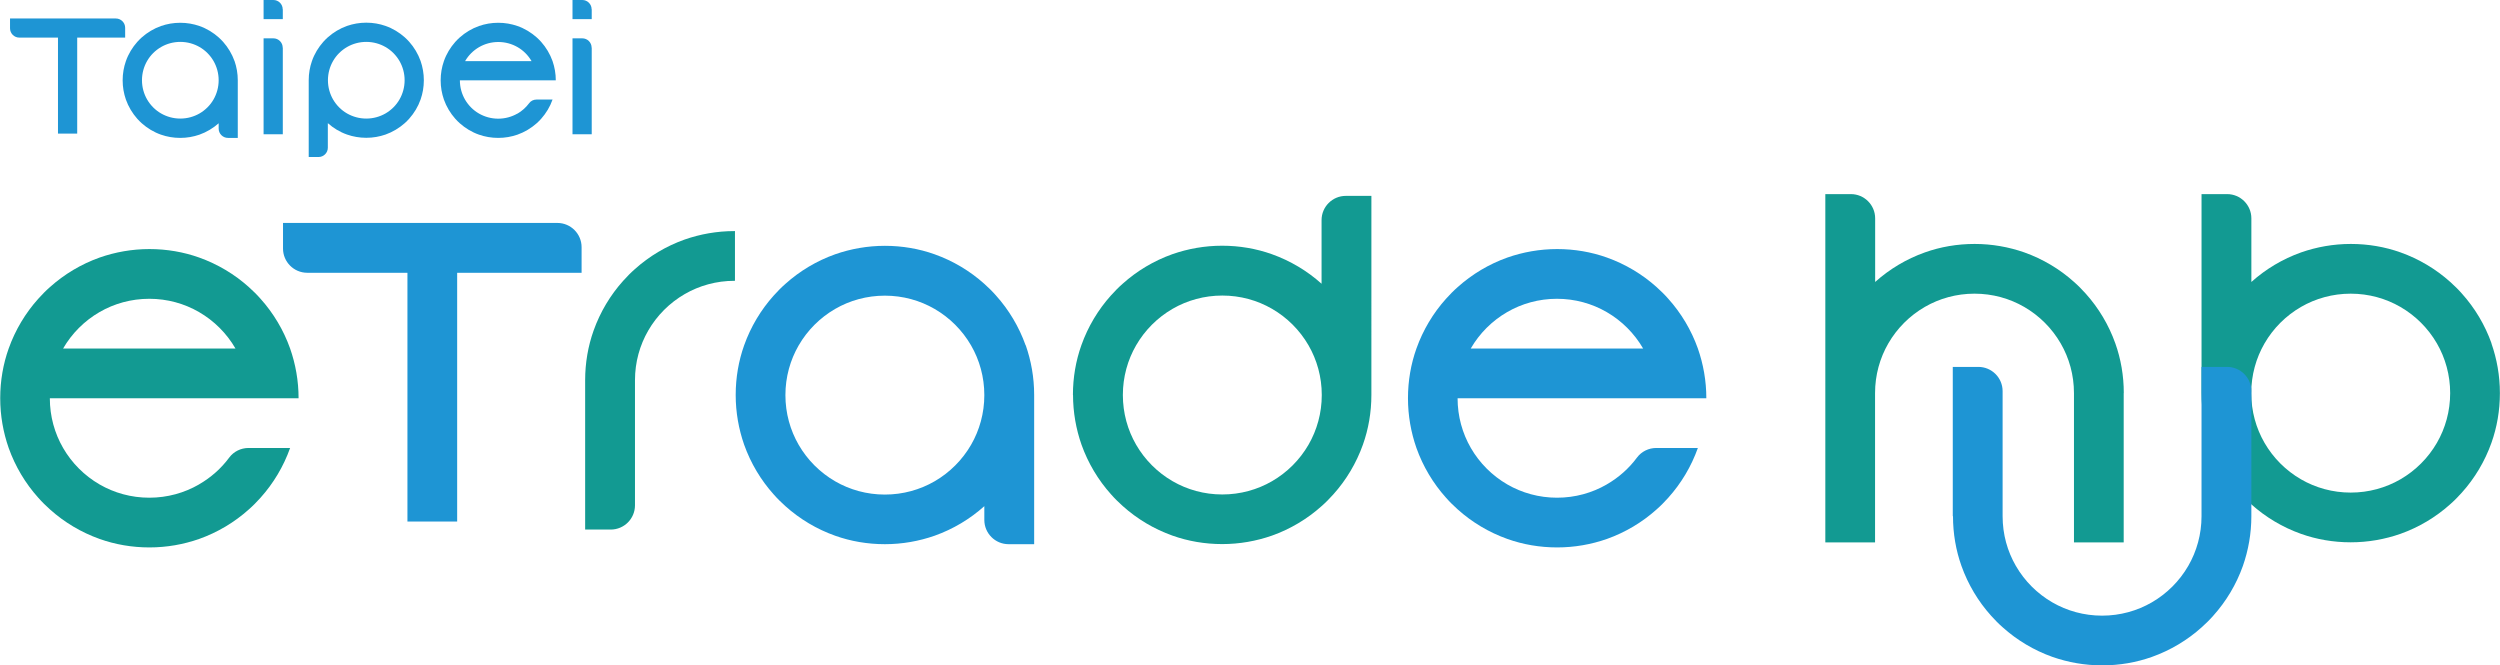
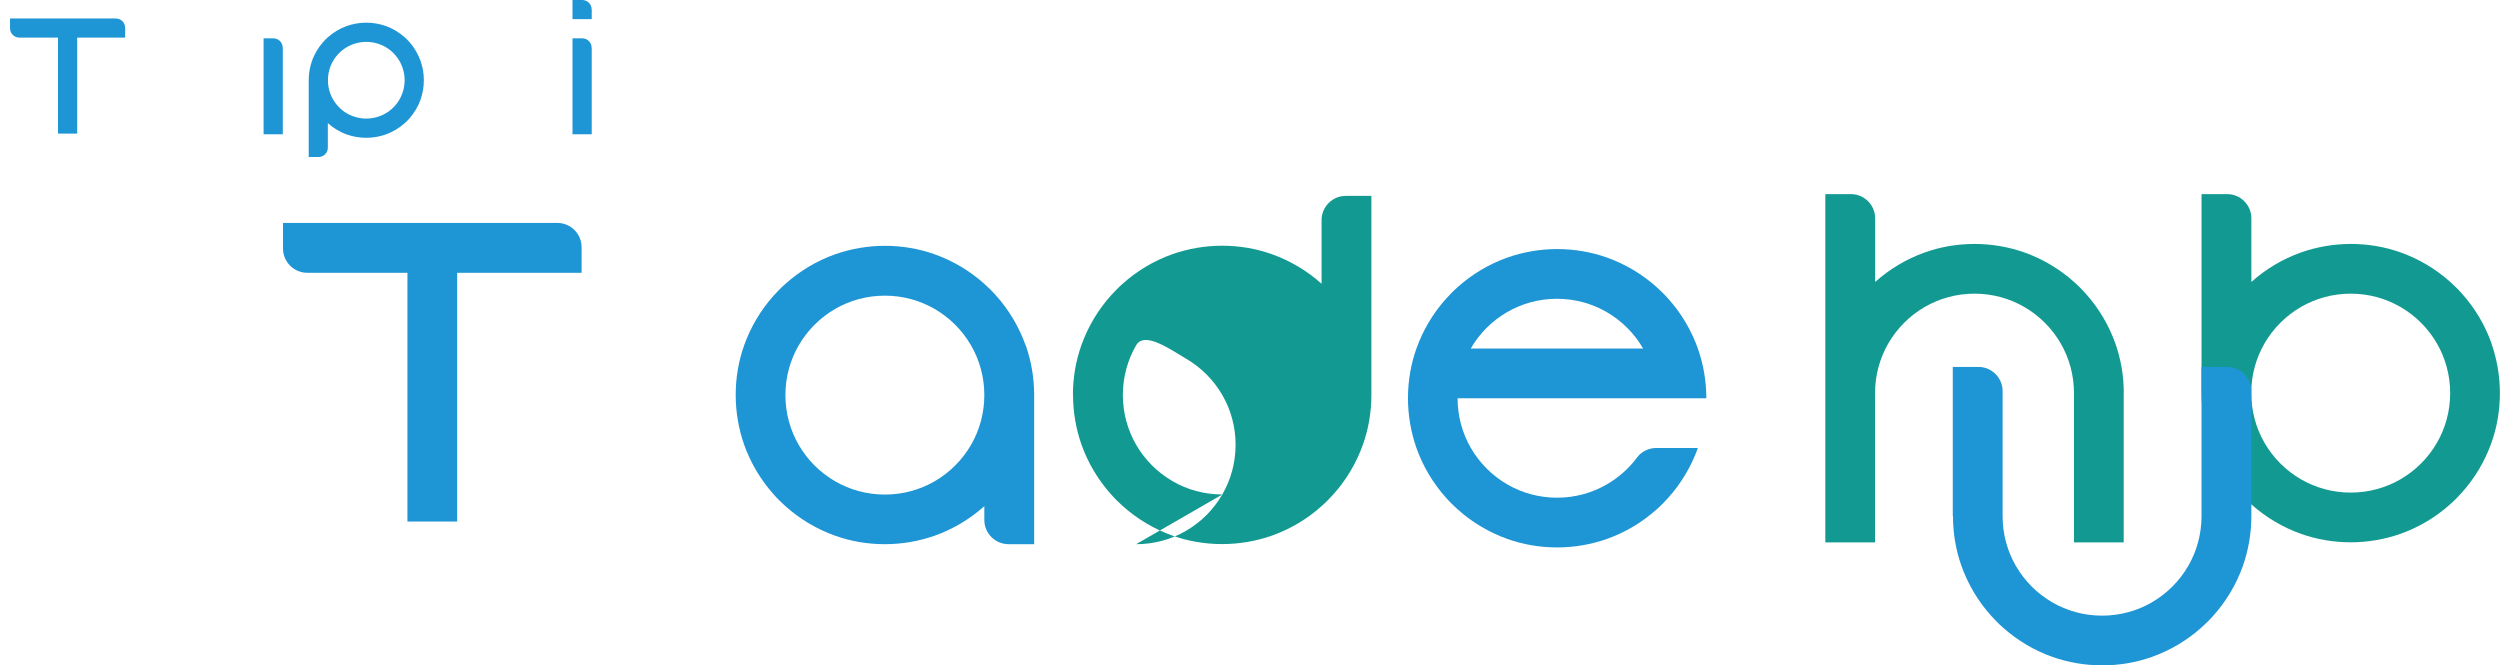
<svg xmlns="http://www.w3.org/2000/svg" viewBox="0 0 239.3 63.7">
  <defs>
    <style>.e{fill:#1e95d4;}.f{fill:#129a92;}</style>
  </defs>
  <g id="a" />
  <g id="b" />
  <g id="c">
    <g>
      <path class="e" d="M153.8,46.37c-1.4,.81-3.03,1.27-4.76,1.27s-3.36-.46-4.76-1.27c-1.45-.84-2.65-2.04-3.49-3.49-.81-1.4-1.27-3.03-1.27-4.76h23.81c0-1.67-.29-3.27-.81-4.76-.63-1.77-1.6-3.39-2.83-4.76-.35-.4-.73-.77-1.12-1.12-1.37-1.23-2.99-2.2-4.76-2.83-1.49-.53-3.09-.81-4.76-.81s-3.27,.29-4.76,.81c-1.77,.63-3.39,1.6-4.76,2.83-.4,.35-.77,.73-1.12,1.12-1.23,1.37-2.2,2.99-2.83,4.76-.53,1.49-.81,3.09-.81,4.76s.29,3.27,.81,4.76c.63,1.77,1.6,3.39,2.83,4.76,.35,.4,.73,.77,1.12,1.12,1.37,1.23,2.99,2.2,4.76,2.83,1.49,.53,3.09,.81,4.76,.81s3.27-.29,4.76-.81c1.77-.63,3.39-1.6,4.76-2.83,.4-.35,.77-.73,1.12-1.12,1.23-1.37,2.2-2.99,2.83-4.76h-3.98c-.73,0-1.42,.34-1.85,.92-.77,1.04-1.75,1.91-2.88,2.56Zm-9.53-16.5c1.4-.81,3.03-1.27,4.76-1.27s3.36,.46,4.76,1.27c1.45,.84,2.65,2.04,3.49,3.49h-16.5c.84-1.45,2.04-2.65,3.49-3.49Z" />
      <path class="f" d="M238.49,32.87c-.63-1.77-1.6-3.39-2.83-4.76-.35-.4-.73-.77-1.12-1.12-1.37-1.23-2.99-2.2-4.76-2.83-1.49-.53-3.09-.81-4.76-.81s-3.27,.29-4.76,.81c-1.77,.63-3.39,1.6-4.76,2.83v-6.09c0-1.28-1.04-2.32-2.32-2.32h-2.45v19.05c0,1.67,.29,3.27,.81,4.76,.63,1.77,1.6,3.39,2.83,4.76,.35,.4,.73,.77,1.12,1.12,1.37,1.23,2.99,2.2,4.76,2.83,1.49,.53,3.09,.81,4.76,.81s3.27-.29,4.76-.81c1.77-.63,3.39-1.6,4.76-2.83,.4-.35,.77-.73,1.12-1.12,1.23-1.37,2.2-2.99,2.83-4.76,.53-1.49,.81-3.09,.81-4.76s-.29-3.27-.81-4.76Zm-18.24,13.01c-1.45-.84-2.65-2.04-3.49-3.49-.81-1.4-1.27-3.03-1.27-4.76s.46-3.36,1.27-4.76c.84-1.45,2.04-2.65,3.49-3.49,1.4-.81,3.03-1.27,4.76-1.27s3.36,.46,4.76,1.27c1.45,.84,2.65,2.04,3.49,3.49,.81,1.4,1.27,3.03,1.27,4.76s-.46,3.36-1.27,4.76c-.84,1.45-2.04,2.65-3.49,3.49-1.4,.81-3.03,1.27-4.76,1.27s-3.36-.46-4.76-1.27Z" />
-       <path class="f" d="M102.71,37.8c0,1.67,.29,3.27,.81,4.76,.63,1.77,1.6,3.39,2.83,4.76,.35,.4,.73,.77,1.12,1.12,1.37,1.23,2.99,2.2,4.76,2.83,1.49,.53,3.09,.81,4.76,.81s3.27-.29,4.76-.81c1.77-.63,3.39-1.6,4.76-2.83,.4-.35,.77-.73,1.12-1.12,1.23-1.37,2.2-2.99,2.83-4.76,.53-1.49,.81-3.09,.81-4.76V18.75h-2.45c-1.28,0-2.32,1.04-2.32,2.32v6.09c-1.37-1.23-2.99-2.2-4.76-2.83-1.49-.53-3.09-.81-4.76-.81s-3.27,.29-4.76,.81c-1.77,.63-3.39,1.6-4.76,2.83-.4,.35-.77,.73-1.12,1.12-1.23,1.37-2.2,2.99-2.83,4.76-.53,1.49-.81,3.09-.81,4.76Zm14.29,9.53c-1.74,0-3.36-.46-4.76-1.27-1.45-.84-2.65-2.04-3.49-3.49-.81-1.4-1.27-3.03-1.27-4.76s.46-3.36,1.27-4.76c.84-1.45,2.04-2.65,3.49-3.49,1.4-.81,3.03-1.27,4.76-1.27s3.36,.46,4.76,1.27c1.45,.84,2.65,2.04,3.49,3.49,.81,1.4,1.27,3.03,1.27,4.76s-.46,3.36-1.27,4.76c-.84,1.45-2.04,2.65-3.49,3.49-1.4,.81-3.03,1.27-4.76,1.27Z" />
+       <path class="f" d="M102.71,37.8c0,1.67,.29,3.27,.81,4.76,.63,1.77,1.6,3.39,2.83,4.76,.35,.4,.73,.77,1.12,1.12,1.37,1.23,2.99,2.2,4.76,2.83,1.49,.53,3.09,.81,4.76,.81s3.27-.29,4.76-.81c1.77-.63,3.39-1.6,4.76-2.83,.4-.35,.77-.73,1.12-1.12,1.23-1.37,2.2-2.99,2.83-4.76,.53-1.49,.81-3.09,.81-4.76V18.75h-2.45c-1.28,0-2.32,1.04-2.32,2.32v6.09c-1.37-1.23-2.99-2.2-4.76-2.83-1.49-.53-3.09-.81-4.76-.81s-3.27,.29-4.76,.81c-1.77,.63-3.39,1.6-4.76,2.83-.4,.35-.77,.73-1.12,1.12-1.23,1.37-2.2,2.99-2.83,4.76-.53,1.49-.81,3.09-.81,4.76Zm14.29,9.53c-1.74,0-3.36-.46-4.76-1.27-1.45-.84-2.65-2.04-3.49-3.49-.81-1.4-1.27-3.03-1.27-4.76s.46-3.36,1.27-4.76s3.36,.46,4.76,1.27c1.45,.84,2.65,2.04,3.49,3.49,.81,1.4,1.27,3.03,1.27,4.76s-.46,3.36-1.27,4.76c-.84,1.45-2.04,2.65-3.49,3.49-1.4,.81-3.03,1.27-4.76,1.27Z" />
      <path class="e" d="M98.17,33.05c-.63-1.77-1.6-3.39-2.83-4.76-.35-.4-.73-.77-1.12-1.12-1.37-1.23-2.99-2.2-4.76-2.83-1.49-.53-3.09-.81-4.76-.81s-3.27,.29-4.76,.81c-1.77,.63-3.39,1.6-4.76,2.83-.4,.35-.77,.73-1.12,1.12-1.23,1.37-2.2,2.99-2.83,4.76-.53,1.49-.81,3.09-.81,4.76s.29,3.27,.81,4.76c.63,1.77,1.6,3.39,2.83,4.76,.35,.4,.73,.77,1.12,1.12,1.37,1.23,2.99,2.2,4.76,2.83,1.49,.53,3.09,.81,4.76,.81s3.27-.29,4.76-.81c1.77-.63,3.39-1.6,4.76-2.83v1.32c0,1.28,1.04,2.32,2.32,2.32h2.45v-14.29c0-1.67-.29-3.27-.81-4.76Zm-5.22,9.53c-.84,1.45-2.04,2.65-3.49,3.49-1.4,.81-3.03,1.27-4.76,1.27s-3.36-.46-4.76-1.27c-1.45-.84-2.65-2.04-3.49-3.49-.81-1.4-1.27-3.03-1.27-4.76s.46-3.36,1.27-4.76c.84-1.45,2.04-2.65,3.49-3.49,1.4-.81,3.03-1.27,4.76-1.27s3.36,.46,4.76,1.27c1.45,.84,2.65,2.04,3.49,3.49,.81,1.4,1.27,3.03,1.27,4.76s-.46,3.36-1.27,4.76Z" />
      <path class="f" d="M203.28,37.63v14.29h-4.76v-14.29c0-1.74-.46-3.36-1.27-4.76-.84-1.45-2.04-2.65-3.49-3.49-1.4-.81-3.03-1.27-4.76-1.27s-3.36,.46-4.76,1.27c-1.45,.84-2.65,2.04-3.49,3.49-.81,1.4-1.27,3.03-1.27,4.76v14.29h-4.76V18.58h2.45c1.28,0,2.32,1.04,2.32,2.32v6.09c1.37-1.23,2.99-2.2,4.76-2.83,1.49-.53,3.09-.81,4.76-.81s3.27,.29,4.76,.81c1.77,.63,3.39,1.6,4.76,2.83,.4,.35,.77,.73,1.12,1.12,1.23,1.37,2.2,2.99,2.83,4.76,.53,1.49,.81,3.09,.81,4.76Z" />
      <path class="e" d="M186.92,49.41v-14.29h2.45c1.28,0,2.32,1.04,2.32,2.32v11.97c0,1.74,.46,3.36,1.27,4.76,.84,1.45,2.04,2.65,3.49,3.49,1.4,.81,3.03,1.27,4.76,1.27s3.36-.46,4.76-1.27c1.45-.84,2.65-2.04,3.49-3.49,.81-1.4,1.27-3.03,1.27-4.76v-14.29h2.45c1.28,0,2.32,1.04,2.32,2.32v11.97c0,1.67-.29,3.27-.81,4.76-.63,1.77-1.6,3.39-2.83,4.76-.35,.4-.73,.77-1.12,1.12-1.37,1.23-2.99,2.2-4.76,2.83-1.49,.53-3.09,.81-4.76,.81s-3.27-.29-4.76-.81c-1.77-.63-3.39-1.6-4.76-2.83-.4-.35-.77-.73-1.12-1.12-1.23-1.37-2.2-2.99-2.83-4.76-.53-1.49-.81-3.09-.81-4.76Z" />
      <path class="e" d="M55.67,23.66c0-1.28-1.04-2.32-2.32-2.32H27.09v2.45c0,1.28,1.04,2.32,2.32,2.32h9.59v23.81h4.76V26.11h11.91v-2.45Z" />
-       <path class="f" d="M70.34,22.12h-.05c-1.67,0-3.27,.29-4.76,.81-1.77,.63-3.39,1.6-4.76,2.83-.4,.35-.77,.73-1.12,1.12-1.23,1.37-2.2,2.99-2.83,4.76-.53,1.49-.81,3.09-.81,4.76v14.29h2.45c1.28,0,2.32-1.04,2.32-2.32v-11.97c0-1.74,.46-3.36,1.27-4.76,.84-1.45,2.04-2.65,3.49-3.49,1.4-.81,3.03-1.27,4.76-1.27,.02,0,.03,0,.05,0v-4.76Z" />
-       <path class="f" d="M19.05,46.37c-1.4,.81-3.03,1.27-4.76,1.27s-3.36-.46-4.76-1.27c-1.45-.84-2.65-2.04-3.49-3.49-.81-1.4-1.27-3.03-1.27-4.76H28.58c0-1.67-.29-3.27-.81-4.76-.63-1.77-1.6-3.39-2.83-4.76-.35-.4-.73-.77-1.12-1.12-1.37-1.23-2.99-2.2-4.76-2.83-1.49-.53-3.09-.81-4.76-.81s-3.27,.29-4.76,.81c-1.77,.63-3.39,1.6-4.76,2.83-.4,.35-.77,.73-1.12,1.12-1.23,1.37-2.2,2.99-2.83,4.76-.53,1.49-.81,3.09-.81,4.76s.29,3.27,.81,4.76c.63,1.77,1.6,3.39,2.83,4.76,.35,.4,.73,.77,1.12,1.12,1.37,1.23,2.99,2.2,4.76,2.83,1.49,.53,3.09,.81,4.76,.81s3.27-.29,4.76-.81c1.77-.63,3.39-1.6,4.76-2.83,.4-.35,.77-.73,1.12-1.12,1.23-1.37,2.2-2.99,2.83-4.76h-3.98c-.73,0-1.42,.34-1.85,.92-.77,1.04-1.75,1.91-2.88,2.56ZM9.53,29.87c1.4-.81,3.03-1.27,4.76-1.27s3.36,.46,4.76,1.27c1.45,.84,2.65,2.04,3.49,3.49H6.04c.84-1.45,2.04-2.65,3.49-3.49Z" />
      <g>
-         <path class="e" d="M49.53,10.87c-.54,.31-1.17,.49-1.84,.49s-1.3-.18-1.84-.49c-.56-.32-1.02-.79-1.34-1.34-.31-.54-.49-1.17-.49-1.84h9.18c0-.64-.11-1.26-.31-1.84-.24-.68-.62-1.31-1.09-1.84-.14-.15-.28-.3-.43-.43-.53-.47-1.15-.85-1.84-1.09-.57-.2-1.19-.31-1.84-.31s-1.26,.11-1.84,.31c-.68,.24-1.31,.62-1.84,1.09-.15,.14-.3,.28-.43,.43-.47,.53-.85,1.15-1.09,1.84-.2,.57-.31,1.19-.31,1.84s.11,1.26,.31,1.84c.24,.68,.62,1.31,1.09,1.84,.14,.15,.28,.3,.43,.43,.53,.47,1.15,.85,1.84,1.09,.57,.2,1.19,.31,1.84,.31s1.26-.11,1.84-.31c.68-.24,1.31-.62,1.84-1.09,.15-.14,.3-.28,.43-.43,.47-.53,.85-1.15,1.09-1.84h-1.54c-.28,0-.55,.13-.71,.36-.3,.4-.68,.74-1.11,.99Zm-3.67-6.36c.54-.31,1.17-.49,1.84-.49s1.3,.18,1.84,.49c.56,.32,1.02,.79,1.34,1.34h-6.36c.32-.56,.79-1.02,1.34-1.34Z" />
        <path class="e" d="M40.57,7.68c0-.64-.11-1.26-.31-1.84-.24-.68-.62-1.31-1.09-1.84-.14-.15-.28-.3-.43-.43-.53-.47-1.15-.85-1.84-1.09-.57-.2-1.19-.31-1.84-.31s-1.26,.11-1.84,.31c-.68,.24-1.31,.62-1.84,1.09-.15,.14-.3,.28-.43,.43-.47,.53-.85,1.15-1.09,1.84-.2,.57-.31,1.19-.31,1.84v7.35h.94c.49,0,.89-.4,.89-.89v-2.35c.53,.47,1.15,.85,1.84,1.09,.57,.2,1.19,.31,1.84,.31s1.26-.11,1.84-.31c.68-.24,1.31-.62,1.84-1.09,.15-.14,.3-.28,.43-.43,.47-.53,.85-1.15,1.09-1.84,.2-.57,.31-1.19,.31-1.84Zm-5.51-3.67c.67,0,1.3,.18,1.84,.49,.56,.32,1.02,.79,1.34,1.34,.31,.54,.49,1.17,.49,1.84s-.18,1.3-.49,1.84c-.32,.56-.79,1.02-1.34,1.34-.54,.31-1.17,.49-1.84,.49s-1.3-.18-1.84-.49c-.56-.32-1.02-.79-1.34-1.34-.31-.54-.49-1.17-.49-1.84s.18-1.3,.49-1.84c.32-.56,.79-1.02,1.34-1.34,.54-.31,1.17-.49,1.84-.49Z" />
-         <path class="e" d="M22.45,5.85c-.24-.68-.62-1.31-1.09-1.84-.14-.15-.28-.3-.43-.43-.53-.47-1.15-.85-1.84-1.09-.57-.2-1.19-.31-1.84-.31s-1.26,.11-1.84,.31c-.68,.24-1.31,.62-1.84,1.09-.15,.14-.3,.28-.43,.43-.47,.53-.85,1.15-1.09,1.84-.2,.57-.31,1.19-.31,1.84s.11,1.26,.31,1.84c.24,.68,.62,1.31,1.09,1.84,.14,.15,.28,.3,.43,.43,.53,.47,1.15,.85,1.84,1.09,.57,.2,1.19,.31,1.84,.31s1.26-.11,1.84-.31c.68-.24,1.31-.62,1.84-1.09v.51c0,.49,.4,.89,.89,.89h.94V7.68c0-.64-.11-1.26-.31-1.84Zm-2.01,3.67c-.32,.56-.79,1.02-1.34,1.34-.54,.31-1.17,.49-1.84,.49s-1.3-.18-1.84-.49c-.56-.32-1.02-.79-1.34-1.34-.31-.54-.49-1.17-.49-1.84s.18-1.3,.49-1.84c.32-.56,.79-1.02,1.34-1.34,.54-.31,1.17-.49,1.84-.49s1.3,.18,1.84,.49c.56,.32,1.02,.79,1.34,1.34,.31,.54,.49,1.17,.49,1.84s-.18,1.3-.49,1.84Z" />
        <g>
-           <path class="e" d="M27.07,.89v.94h-1.84V0h.94c.49,0,.89,.4,.89,.89Z" />
          <path class="e" d="M27.07,4.57V12.85h-1.84V3.67h.94c.49,0,.89,.4,.89,.89Z" />
        </g>
        <g>
          <path class="e" d="M56.64,.89v.94h-1.84V0h.94c.49,0,.89,.4,.89,.89Z" />
          <path class="e" d="M56.64,4.57V12.85h-1.84V3.67h.94c.49,0,.89,.4,.89,.89Z" />
        </g>
        <path class="e" d="M11.98,2.66c0-.49-.4-.89-.89-.89H.96v.94c0,.49,.4,.89,.89,.89h3.7V12.79h1.84V3.6h4.59v-.94Z" />
      </g>
    </g>
  </g>
  <g id="d" />
</svg>